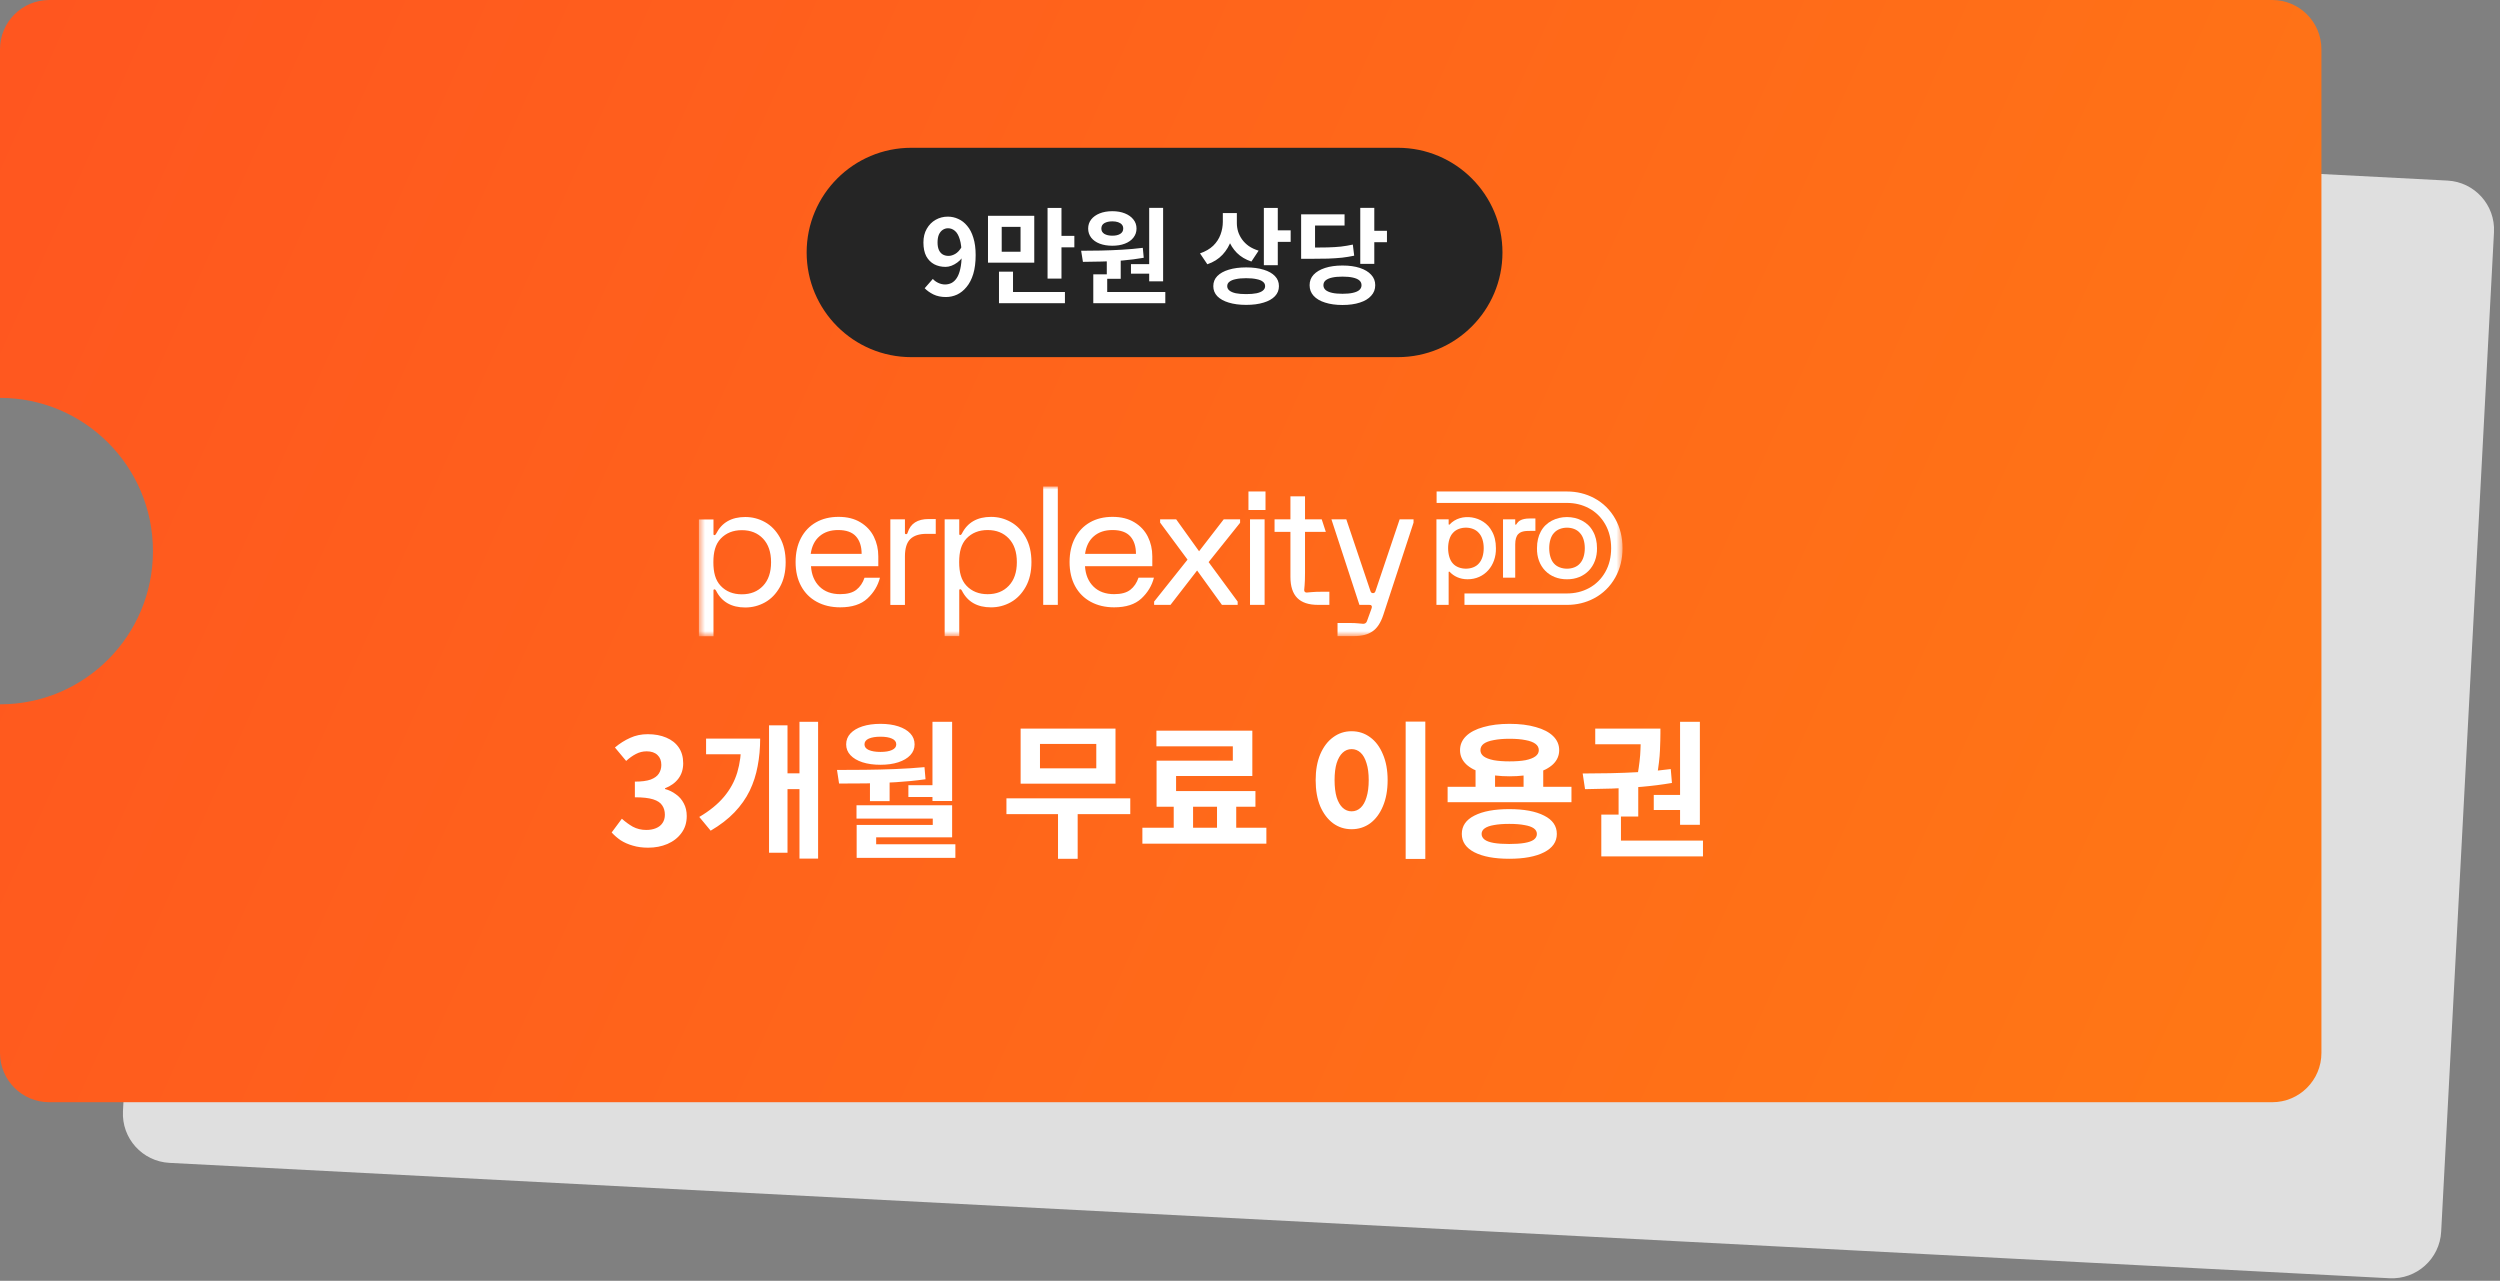
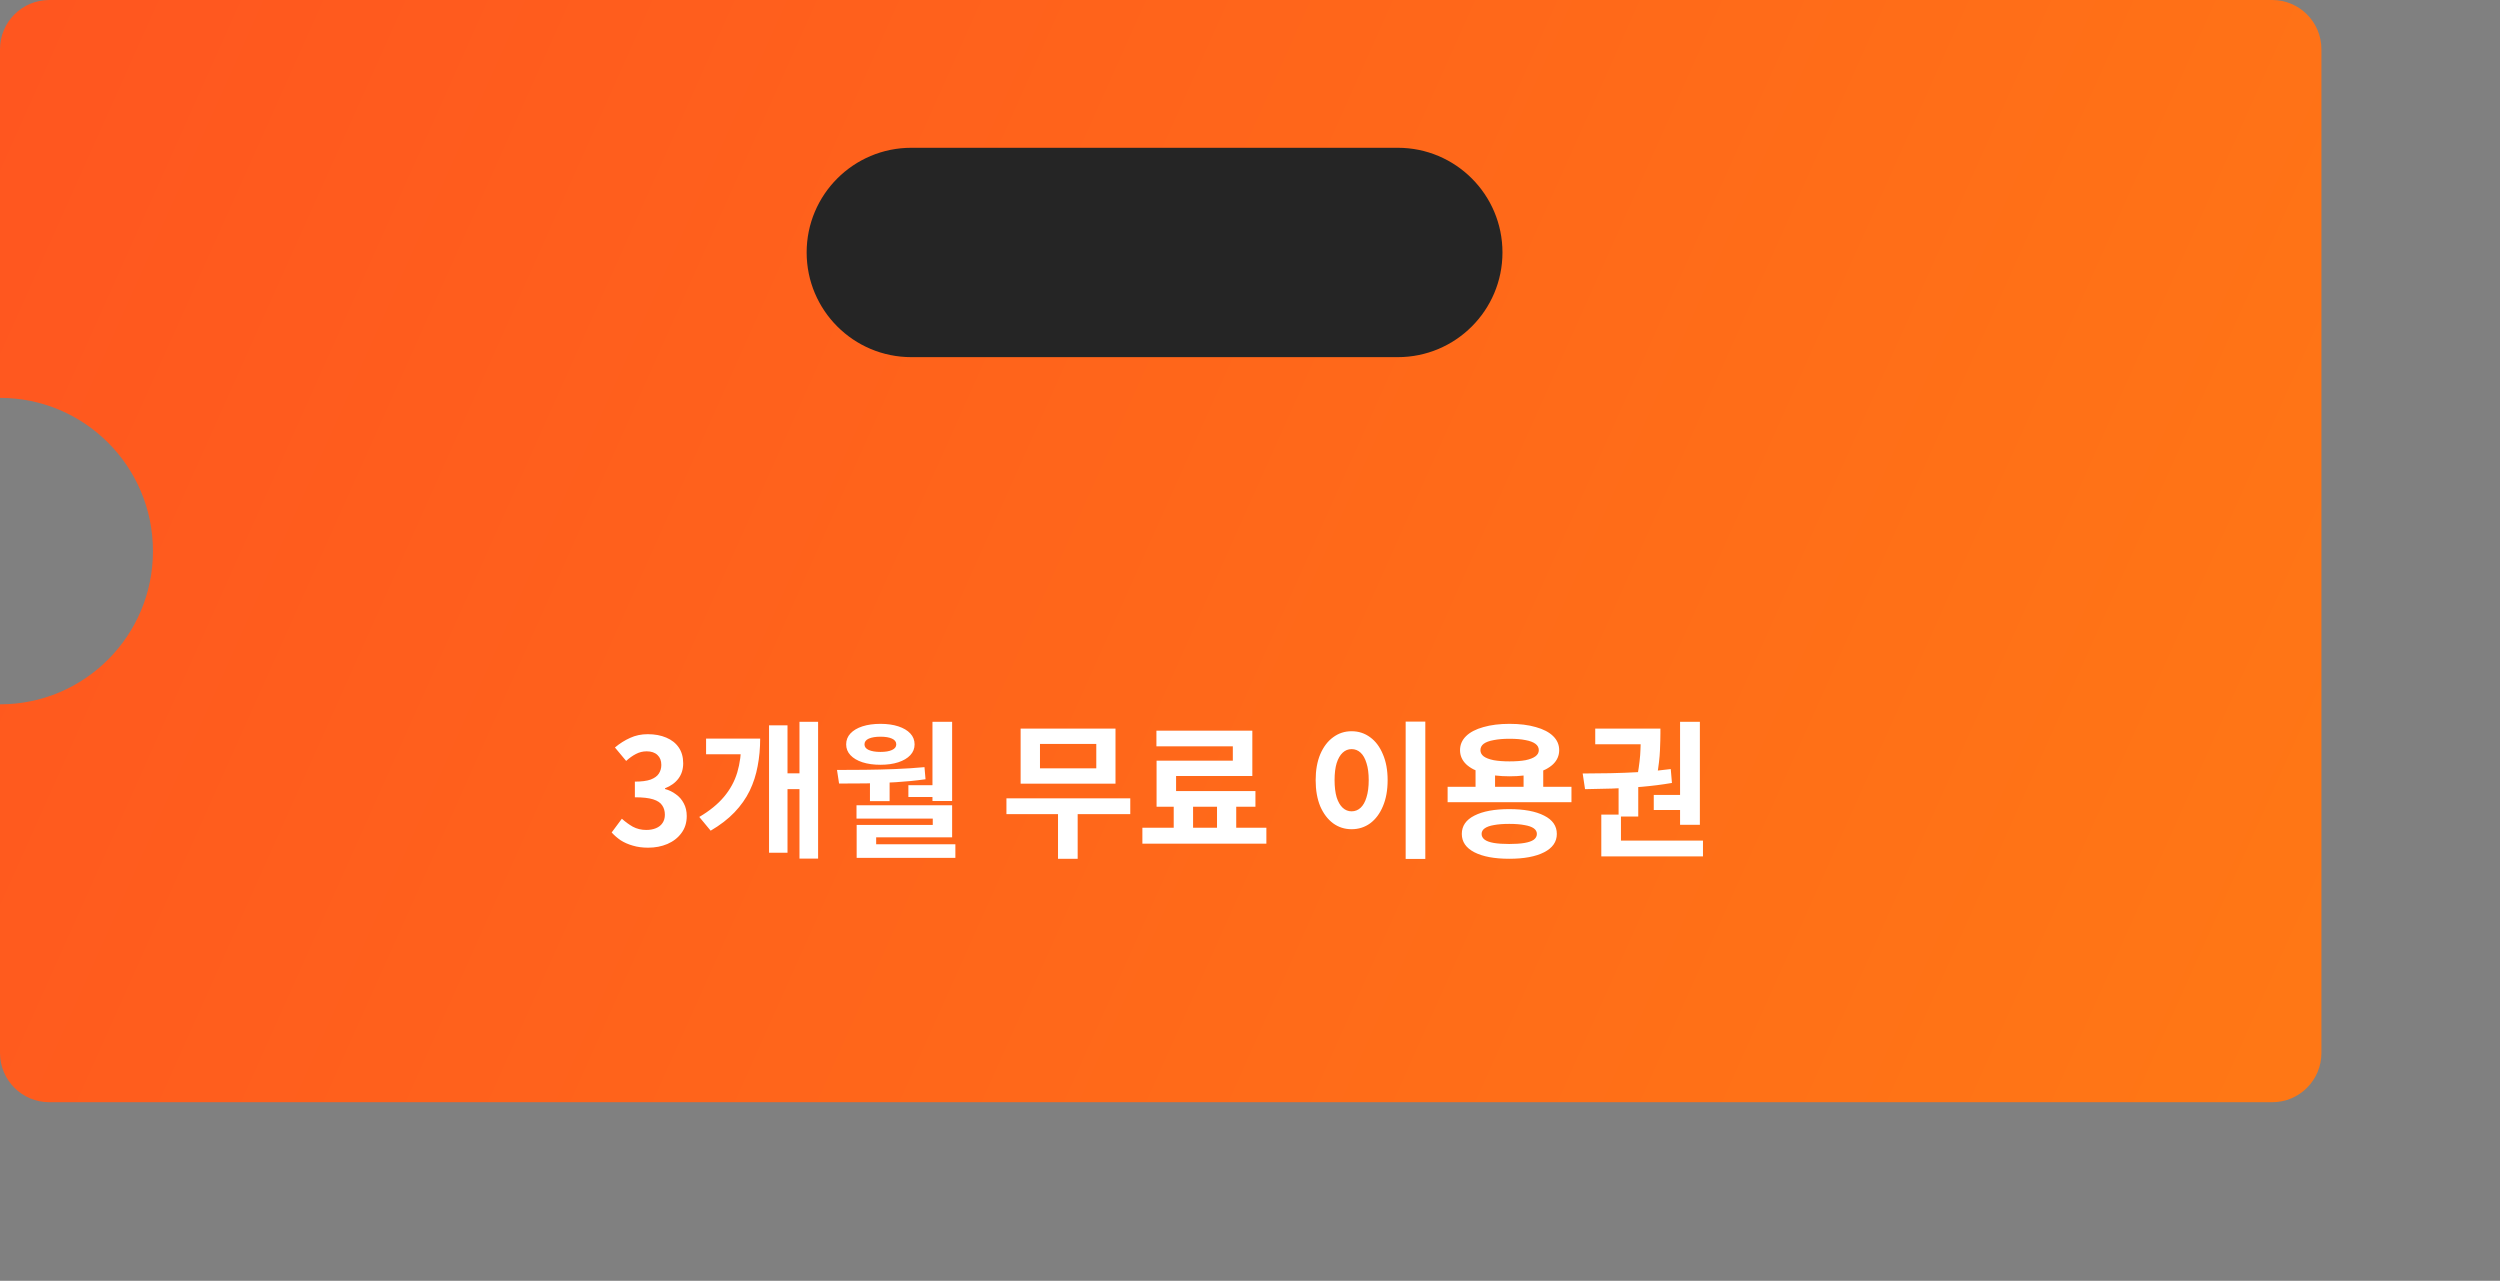
<svg xmlns="http://www.w3.org/2000/svg" width="406" height="208" viewBox="0 0 406 208" fill="none">
  <rect x="0" y="0" width="406" height="208" fill="#808080" stroke="none" />
-   <path d="M397.466 29.325L36.947 10.588C32.542 10.36 28.78 13.744 28.547 18.145L25.568 74.523C39.264 75.234 49.787 86.903 49.063 100.594C48.34 114.285 36.653 124.798 22.949 124.086L19.969 180.464C19.736 184.865 23.121 188.621 27.526 188.85L388.045 207.586C392.45 207.815 396.212 204.431 396.445 200.03L405.023 37.71C405.256 33.31 401.871 29.554 397.466 29.325Z" fill="#DFDFDF" />
  <path d="M369.01 0H7.989C3.579 0 0 3.585 0 8.004V64.615C13.715 64.615 24.84 75.752 24.84 89.5C24.84 103.248 13.723 114.384 0 114.384V170.996C0 175.415 3.579 179 7.989 179H369.01C373.421 179 377 175.415 377 170.996V8.004C377 3.585 373.421 0 369.01 0Z" fill="url(#paint0_linear_4291_1102)" />
  <mask id="mask0_4291_1102" style="mask-type:luminance" maskUnits="userSpaceOnUse" x="113" y="79" width="151" height="25">
-     <path d="M263.5 79H113.5V103.329H263.5V79Z" fill="white" />
-   </mask>
+     </mask>
  <g mask="url(#mask0_4291_1102)">
    <path d="M150.806 84.291H151.966V86.695H150.465C149.289 86.695 148.411 86.979 147.83 87.55C147.251 88.119 146.961 89.055 146.961 90.356V98.236H144.591V84.344H146.961V86.562C146.961 86.687 147.024 86.748 147.145 86.748C147.214 86.748 147.266 86.731 147.304 86.696C147.341 86.659 147.373 86.589 147.41 86.481C147.866 85.023 149.001 84.292 150.807 84.292H150.806V84.291ZM166.571 87.268C167.194 88.38 167.506 89.72 167.506 91.288C167.506 92.855 167.195 94.196 166.571 95.308C165.947 96.42 165.139 97.254 164.146 97.806C163.154 98.358 162.088 98.634 160.946 98.634C158.697 98.634 157.117 97.726 156.205 95.908C156.135 95.765 156.046 95.693 155.941 95.693C155.836 95.693 155.782 95.746 155.782 95.855V103.309H153.412V84.343H155.782V86.721C155.782 86.827 155.835 86.883 155.941 86.883C156.047 86.883 156.134 86.812 156.205 86.668C157.117 84.851 158.699 83.942 160.946 83.942C162.088 83.942 163.154 84.218 164.146 84.77C165.139 85.321 165.945 86.155 166.571 87.268ZM165.137 91.288C165.137 89.649 164.703 88.372 163.834 87.454C162.965 86.537 161.821 86.079 160.395 86.079C158.969 86.079 157.826 86.538 156.956 87.454C156.086 88.371 155.769 89.65 155.769 91.288C155.769 92.926 156.088 94.203 156.956 95.121C157.825 96.04 158.971 96.497 160.395 96.497C161.819 96.497 162.965 96.038 163.834 95.121C164.703 94.206 165.137 92.926 165.137 91.288ZM126.656 87.289C127.279 88.401 127.591 89.742 127.591 91.309C127.591 92.877 127.28 94.217 126.656 95.329C126.032 96.442 125.225 97.276 124.232 97.828C123.24 98.379 122.174 98.655 121.033 98.655C118.784 98.655 117.204 97.747 116.291 95.929C116.223 95.786 116.132 95.714 116.027 95.714C115.923 95.714 115.869 95.767 115.869 95.875V103.329H113.5V84.363H115.87V86.741C115.87 86.847 115.923 86.903 116.029 86.903C116.135 86.903 116.221 86.832 116.292 86.688C117.205 84.871 118.786 83.962 121.034 83.962C122.175 83.962 123.241 84.238 124.234 84.79C125.226 85.341 126.032 86.175 126.657 87.288H126.655L126.656 87.289ZM125.221 91.308C125.221 89.669 124.787 88.392 123.919 87.475C123.05 86.559 121.904 86.1 120.48 86.1C119.056 86.1 117.911 86.559 117.041 87.475C116.173 88.394 115.853 89.67 115.853 91.308C115.853 92.946 116.173 94.224 117.041 95.141C117.91 96.061 119.055 96.516 120.48 96.516C121.905 96.516 123.05 96.057 123.919 95.141C124.787 94.226 125.221 92.946 125.221 91.308ZM140.401 93.823H142.904C142.571 95.125 141.89 96.25 140.864 97.202C139.836 98.155 138.365 98.63 136.45 98.63C135.01 98.63 133.742 98.332 132.645 97.735C131.547 97.138 130.701 96.29 130.103 95.184C129.504 94.081 129.206 92.781 129.206 91.284C129.206 89.787 129.497 88.488 130.075 87.384C130.654 86.281 131.466 85.43 132.511 84.834C133.556 84.237 134.78 83.938 136.185 83.938C137.59 83.938 138.755 84.233 139.727 84.82C140.703 85.408 141.43 86.188 141.912 87.156C142.396 88.128 142.636 89.191 142.636 90.347V91.95H131.706C131.792 93.338 132.256 94.444 133.089 95.262C133.923 96.082 135.042 96.491 136.448 96.491C137.589 96.491 138.464 96.256 139.07 95.782C139.675 95.309 140.118 94.656 140.4 93.818V93.822H140.403L140.401 93.823ZM131.658 89.951H139.929C139.929 88.741 139.621 87.792 139.006 87.106C138.391 86.421 137.426 86.078 136.109 86.078C134.88 86.078 133.874 86.411 133.094 87.081C132.312 87.748 131.834 88.706 131.659 89.952L131.658 89.951ZM169.417 98.233H171.789V79H169.417V98.234V98.233ZM202.749 82.826H205.519V79.818H202.749V82.826ZM212.975 96.163C212.544 96.209 212.284 96.23 212.198 96.23C212.076 96.23 211.975 96.194 211.908 96.122C211.838 96.052 211.8 95.954 211.8 95.827C211.8 95.74 211.824 95.476 211.869 95.039C211.91 94.603 211.934 93.929 211.934 93.022V86.376H215.314L214.649 84.341H211.935V80.601H209.566V84.341H206.987V86.376H209.566V93.689C209.566 95.222 209.936 96.362 210.673 97.109C211.409 97.856 212.534 98.231 214.045 98.231H215.889V96.096H214.966C214.071 96.096 213.408 96.118 212.976 96.162V96.165L212.975 96.163ZM227.301 84.342L223.376 95.997C223.324 96.141 223.24 96.328 222.973 96.328C222.705 96.328 222.619 96.141 222.566 95.997L218.641 84.342H216.224L220.769 98.233H222.377C222.481 98.233 222.561 98.243 222.616 98.26C222.667 98.278 222.711 98.322 222.747 98.394C222.816 98.501 222.807 98.661 222.72 98.874L221.983 100.905C221.876 101.172 221.675 101.306 221.379 101.306C221.272 101.306 221.026 101.283 220.641 101.24C220.254 101.194 219.755 101.173 219.14 101.173H217.216V103.309H219.745C221.221 103.309 222.109 103.055 222.873 102.547C223.637 102.04 224.229 101.146 224.65 99.863L229.56 84.876V84.343H227.301V84.342ZM194.728 89.523L191.013 84.341H188.405V84.874L192.855 90.884L187.429 97.697V98.23H190.09L194.41 92.647L198.44 98.23H200.996V97.697L196.28 91.285L201.392 84.901V84.341H198.731L194.729 89.523H194.728ZM203.001 98.233H205.372V84.343H203.001V98.234V98.233ZM187.396 93.823C187.061 95.125 186.382 96.25 185.356 97.202C184.327 98.155 182.858 98.63 180.941 98.63C179.501 98.63 178.234 98.332 177.136 97.735C176.038 97.138 175.193 96.29 174.594 95.184C173.997 94.081 173.699 92.781 173.699 91.284C173.699 89.787 173.99 88.488 174.568 87.384C175.148 86.281 175.959 85.43 177.004 84.834C178.047 84.237 179.271 83.938 180.679 83.938C182.086 83.938 183.249 84.233 184.224 84.82C185.198 85.408 185.926 86.188 186.41 87.156C186.894 88.128 187.134 89.191 187.134 90.347V91.95H176.202C176.29 93.338 176.751 94.444 177.585 95.262C178.417 96.082 179.539 96.491 180.944 96.491C182.085 96.491 182.96 96.256 183.565 95.782C184.17 95.309 184.612 94.656 184.894 93.818H187.397L187.395 93.822L187.396 93.823ZM176.21 89.951H184.481C184.481 88.741 184.174 87.792 183.56 87.106C182.944 86.421 181.98 86.078 180.663 86.078C179.434 86.078 178.427 86.411 177.647 87.081C176.866 87.748 176.387 88.706 176.212 89.952H176.21V89.951Z" fill="white" />
-     <path d="M242.27 86.242C240.962 83.762 237.24 83.177 235.415 85.184C235.359 85.243 235.26 85.204 235.26 85.123V84.335H233.277V98.228H235.26V92.92C235.26 92.839 235.359 92.8 235.415 92.859C236.105 93.588 237.081 94.073 238.323 94.073C241.094 94.09 243 91.834 242.938 89.022C242.938 87.933 242.712 86.998 242.27 86.242ZM240.955 89.023C240.955 90.039 240.684 90.957 240.151 91.522C239.184 92.636 236.938 92.624 235.961 91.522C234.917 90.448 234.908 87.61 235.961 86.541C236.938 85.415 239.181 85.404 240.15 86.54C240.685 87.094 240.955 88.005 240.955 89.023Z" fill="white" />
    <path d="M254.483 98.233H237.829V96.377H254.483C255.766 96.377 256.955 96.09 258.016 95.525C259.145 94.929 260.072 94.017 260.703 92.885L260.706 92.88C261.332 91.774 261.65 90.477 261.65 89.026C261.65 87.576 261.332 86.279 260.707 85.174L260.703 85.169C260.072 84.037 259.145 83.124 258.021 82.531C256.955 81.963 255.765 81.675 254.483 81.675H233.305V79.818H254.483C256.071 79.818 257.552 80.178 258.886 80.889C260.322 81.648 261.511 82.814 262.317 84.26C263.102 85.648 263.5 87.251 263.5 89.026C263.5 90.802 263.101 92.407 262.316 93.794C261.511 95.239 260.322 96.405 258.881 97.165C257.552 97.873 256.071 98.233 254.483 98.233Z" fill="white" />
-     <path d="M258.704 86.3C257.058 83.192 251.897 83.196 250.238 86.3C249.819 87.056 249.607 87.973 249.607 89.025C249.548 91.993 251.564 94.096 254.481 94.076C257.393 94.096 259.402 91.973 259.353 89.025C259.353 87.973 259.136 87.056 258.704 86.3ZM257.371 89.026C257.371 90.043 257.1 90.96 256.567 91.525C255.6 92.639 253.353 92.627 252.377 91.525C251.334 90.451 251.324 87.613 252.377 86.544C253.353 85.418 255.598 85.407 256.566 86.543C257.1 87.097 257.371 88.008 257.371 89.026Z" fill="white" />
    <path d="M248.393 84.203C247.75 84.203 247.232 84.314 246.856 84.529C246.635 84.651 246.43 84.864 246.237 85.174C246.19 85.25 246.072 85.218 246.072 85.127V84.34H244.09V93.814H246.072V88.412C246.072 87.619 246.242 87.05 246.577 86.719C247.197 86.074 248.436 86.237 249.35 86.218V84.204H248.393V84.203Z" fill="white" />
  </g>
  <path d="M105.263 137.664C104.335 137.664 103.503 137.552 102.767 137.328C102.031 137.12 101.375 136.832 100.799 136.464C100.239 136.08 99.751 135.656 99.335 135.192L100.991 132.96C101.535 133.456 102.127 133.888 102.767 134.256C103.423 134.608 104.151 134.784 104.951 134.784C105.559 134.784 106.087 134.688 106.535 134.496C106.999 134.304 107.351 134.024 107.591 133.656C107.847 133.288 107.975 132.84 107.975 132.312C107.975 131.72 107.831 131.216 107.543 130.8C107.271 130.368 106.783 130.04 106.079 129.816C105.375 129.592 104.383 129.48 103.103 129.48V126.936C104.191 126.936 105.047 126.824 105.671 126.6C106.295 126.36 106.735 126.04 106.991 125.64C107.263 125.224 107.399 124.752 107.399 124.224C107.399 123.536 107.191 123 106.775 122.616C106.359 122.216 105.775 122.016 105.023 122.016C104.399 122.016 103.815 122.16 103.271 122.448C102.743 122.72 102.215 123.096 101.687 123.576L99.863 121.392C100.647 120.736 101.471 120.216 102.335 119.832C103.199 119.432 104.151 119.232 105.191 119.232C106.327 119.232 107.327 119.416 108.191 119.784C109.071 120.152 109.751 120.688 110.231 121.392C110.711 122.096 110.951 122.952 110.951 123.96C110.951 124.92 110.695 125.744 110.183 126.432C109.671 127.12 108.943 127.648 107.999 128.016V128.136C108.655 128.312 109.247 128.6 109.775 129C110.319 129.384 110.743 129.872 111.047 130.464C111.367 131.056 111.527 131.744 111.527 132.528C111.527 133.6 111.239 134.52 110.663 135.288C110.103 136.056 109.343 136.648 108.383 137.064C107.439 137.464 106.399 137.664 105.263 137.664ZM129.835 117.216H132.859V139.44H129.835V117.216ZM127.003 125.592H130.699V128.16H127.003V125.592ZM120.379 119.952H123.451C123.451 121.52 123.315 123.008 123.043 124.416C122.787 125.824 122.355 127.16 121.747 128.424C121.139 129.672 120.315 130.84 119.275 131.928C118.251 133 116.963 133.992 115.411 134.904L113.563 132.672C115.243 131.68 116.579 130.592 117.571 129.408C118.579 128.208 119.299 126.888 119.731 125.448C120.163 123.992 120.379 122.376 120.379 120.6V119.952ZM114.667 119.952H121.315V122.496H114.667V119.952ZM124.891 117.792H127.891V138.48H124.891V117.792ZM141.281 126.24H144.473V130.104H141.281V126.24ZM151.433 117.216H154.625V130.08H151.433V117.216ZM136.265 127.248L135.929 125.04C137.353 125.04 138.865 125.032 140.465 125.016C142.065 125 143.689 124.96 145.337 124.896C146.985 124.832 148.585 124.728 150.137 124.584L150.305 126.552C148.705 126.776 147.089 126.936 145.457 127.032C143.825 127.128 142.233 127.192 140.681 127.224C139.129 127.24 137.657 127.248 136.265 127.248ZM139.097 130.776H154.625V135.984H142.289V137.736H139.121V133.968H151.481V132.936H139.097V130.776ZM139.121 137.112H155.153V139.32H139.121V137.112ZM147.521 127.512H152.417V129.432H147.521V127.512ZM142.985 117.552C144.089 117.552 145.057 117.688 145.889 117.96C146.721 118.232 147.369 118.616 147.833 119.112C148.297 119.608 148.529 120.2 148.529 120.888C148.529 121.56 148.297 122.144 147.833 122.64C147.369 123.136 146.721 123.52 145.889 123.792C145.057 124.064 144.089 124.2 142.985 124.2C141.881 124.2 140.905 124.064 140.057 123.792C139.225 123.52 138.577 123.136 138.113 122.64C137.649 122.144 137.417 121.56 137.417 120.888C137.417 120.2 137.649 119.608 138.113 119.112C138.577 118.616 139.225 118.232 140.057 117.96C140.905 117.688 141.881 117.552 142.985 117.552ZM142.985 119.64C142.201 119.64 141.569 119.744 141.089 119.952C140.625 120.16 140.393 120.472 140.393 120.888C140.393 121.288 140.625 121.592 141.089 121.8C141.569 122.008 142.201 122.112 142.985 122.112C143.785 122.112 144.409 122.008 144.857 121.8C145.321 121.592 145.553 121.288 145.553 120.888C145.553 120.472 145.321 120.16 144.857 119.952C144.409 119.744 143.785 119.64 142.985 119.64ZM163.445 129.648H183.557V132.216H163.445V129.648ZM171.821 131.28H175.013V139.464H171.821V131.28ZM165.749 118.32H181.157V127.272H165.749V118.32ZM178.037 120.816H168.893V124.776H178.037V120.816ZM190.611 130.176H193.755V135.432H190.611V130.176ZM197.643 130.176H200.763V135.408H197.643V130.176ZM185.523 134.424H205.659V137.016H185.523V134.424ZM187.803 118.656H203.379V126.024H190.995V129.792H187.827V123.528H200.211V121.2H187.803V118.656ZM187.827 128.472H203.883V131.016H187.827V128.472ZM228.279 117.192H231.471V139.488H228.279V117.192ZM219.495 118.752C220.631 118.752 221.639 119.08 222.519 119.736C223.399 120.376 224.087 121.296 224.583 122.496C225.095 123.68 225.351 125.08 225.351 126.696C225.351 128.328 225.095 129.744 224.583 130.944C224.087 132.128 223.399 133.048 222.519 133.704C221.639 134.344 220.631 134.664 219.495 134.664C218.375 134.664 217.375 134.344 216.495 133.704C215.615 133.048 214.919 132.128 214.407 130.944C213.911 129.744 213.663 128.328 213.663 126.696C213.663 125.08 213.911 123.68 214.407 122.496C214.919 121.296 215.615 120.376 216.495 119.736C217.375 119.08 218.375 118.752 219.495 118.752ZM219.495 121.656C218.951 121.656 218.471 121.848 218.055 122.232C217.639 122.616 217.311 123.184 217.071 123.936C216.847 124.672 216.735 125.592 216.735 126.696C216.735 127.784 216.847 128.712 217.071 129.48C217.311 130.232 217.639 130.8 218.055 131.184C218.471 131.568 218.951 131.76 219.495 131.76C220.055 131.76 220.543 131.568 220.959 131.184C221.375 130.8 221.695 130.232 221.919 129.48C222.159 128.712 222.279 127.784 222.279 126.696C222.279 125.592 222.159 124.672 221.919 123.936C221.695 123.184 221.375 122.616 220.959 122.232C220.543 121.848 220.055 121.656 219.495 121.656ZM239.629 124.656H242.797V128.736H239.629V124.656ZM247.429 124.656H250.621V128.736H247.429V124.656ZM235.093 127.776H255.205V130.272H235.093V127.776ZM245.101 131.4C247.501 131.4 249.389 131.752 250.765 132.456C252.141 133.144 252.829 134.136 252.829 135.432C252.829 136.712 252.141 137.704 250.765 138.408C249.389 139.112 247.501 139.464 245.101 139.464C242.701 139.464 240.813 139.112 239.437 138.408C238.077 137.704 237.397 136.712 237.397 135.432C237.397 134.136 238.077 133.144 239.437 132.456C240.813 131.752 242.701 131.4 245.101 131.4ZM245.101 133.8C244.109 133.8 243.277 133.864 242.605 133.992C241.949 134.104 241.453 134.28 241.117 134.52C240.781 134.76 240.613 135.064 240.613 135.432C240.613 135.8 240.781 136.112 241.117 136.368C241.453 136.608 241.949 136.784 242.605 136.896C243.277 137.008 244.109 137.064 245.101 137.064C246.093 137.064 246.917 137.008 247.573 136.896C248.245 136.784 248.749 136.608 249.085 136.368C249.421 136.112 249.589 135.8 249.589 135.432C249.589 135.064 249.421 134.76 249.085 134.52C248.749 134.28 248.245 134.104 247.573 133.992C246.917 133.864 246.093 133.8 245.101 133.8ZM245.149 117.552C246.797 117.552 248.221 117.728 249.421 118.08C250.637 118.416 251.573 118.904 252.229 119.544C252.885 120.184 253.213 120.944 253.213 121.824C253.213 122.704 252.885 123.464 252.229 124.104C251.573 124.728 250.637 125.216 249.421 125.568C248.221 125.904 246.797 126.072 245.149 126.072C243.533 126.072 242.117 125.904 240.901 125.568C239.685 125.216 238.749 124.728 238.093 124.104C237.437 123.464 237.109 122.704 237.109 121.824C237.109 120.944 237.437 120.184 238.093 119.544C238.749 118.904 239.685 118.416 240.901 118.08C242.117 117.728 243.533 117.552 245.149 117.552ZM245.149 119.976C244.157 119.976 243.301 120.048 242.581 120.192C241.861 120.32 241.317 120.52 240.949 120.792C240.597 121.064 240.421 121.408 240.421 121.824C240.421 122.224 240.597 122.56 240.949 122.832C241.317 123.104 241.861 123.312 242.581 123.456C243.301 123.584 244.157 123.648 245.149 123.648C246.173 123.648 247.037 123.584 247.741 123.456C248.445 123.312 248.981 123.104 249.349 122.832C249.717 122.56 249.901 122.224 249.901 121.824C249.901 121.408 249.717 121.064 249.349 120.792C248.981 120.52 248.445 120.32 247.741 120.192C247.037 120.048 246.173 119.976 245.149 119.976ZM262.859 127.584H266.051V132.6H262.859V127.584ZM272.843 117.216H276.059V133.944H272.843V117.216ZM260.051 136.512H276.563V139.08H260.051V136.512ZM260.051 132.288H263.243V137.16H260.051V132.288ZM257.411 128.16L257.027 125.616C258.387 125.616 259.875 125.6 261.491 125.568C263.107 125.536 264.755 125.472 266.435 125.376C268.131 125.264 269.763 125.104 271.331 124.896L271.523 127.152C269.923 127.424 268.291 127.632 266.627 127.776C264.963 127.92 263.347 128.016 261.779 128.064C260.211 128.112 258.755 128.144 257.411 128.16ZM268.571 129.096H273.563V131.544H268.571V129.096ZM259.067 118.32H268.475V120.864H259.067V118.32ZM266.483 118.32H269.651V119.112C269.651 119.752 269.627 120.664 269.579 121.848C269.531 123.032 269.363 124.448 269.075 126.096L265.931 125.904C266.219 124.256 266.379 122.872 266.411 121.752C266.459 120.616 266.483 119.736 266.483 119.112V118.32Z" fill="white" />
  <path d="M131 41C131 31.611 138.611 24 148 24H227C236.389 24 244 31.611 244 41V41C244 50.389 236.389 58 227 58H148C138.611 58 131 50.389 131 41V41Z" fill="#252525" />
-   <path d="M153.618 48.238C152.836 48.238 152.156 48.096 151.578 47.813C151.012 47.53 150.541 47.195 150.167 46.81L151.493 45.297C151.72 45.558 152.015 45.773 152.377 45.943C152.74 46.113 153.108 46.198 153.482 46.198C153.845 46.198 154.191 46.119 154.519 45.96C154.848 45.79 155.131 45.524 155.369 45.161C155.619 44.787 155.811 44.294 155.947 43.682C156.095 43.07 156.168 42.316 156.168 41.421C156.168 40.344 156.066 39.489 155.862 38.854C155.67 38.219 155.409 37.766 155.08 37.494C154.752 37.211 154.378 37.069 153.958 37.069C153.652 37.069 153.369 37.154 153.108 37.324C152.848 37.494 152.638 37.749 152.479 38.089C152.332 38.429 152.258 38.86 152.258 39.381C152.258 39.868 152.332 40.276 152.479 40.605C152.627 40.922 152.831 41.16 153.091 41.319C153.363 41.478 153.681 41.557 154.043 41.557C154.395 41.557 154.757 41.449 155.131 41.234C155.505 41.019 155.845 40.656 156.151 40.146L156.27 41.829C156.055 42.135 155.789 42.401 155.471 42.628C155.165 42.855 154.848 43.03 154.519 43.155C154.191 43.28 153.873 43.342 153.567 43.342C152.876 43.342 152.258 43.2 151.714 42.917C151.17 42.622 150.74 42.186 150.422 41.608C150.116 41.019 149.963 40.276 149.963 39.381C149.963 38.52 150.145 37.777 150.507 37.154C150.87 36.519 151.352 36.032 151.952 35.692C152.553 35.352 153.21 35.182 153.924 35.182C154.525 35.182 155.092 35.307 155.624 35.556C156.168 35.794 156.65 36.168 157.069 36.678C157.5 37.177 157.834 37.823 158.072 38.616C158.322 39.398 158.446 40.333 158.446 41.421C158.446 42.611 158.316 43.637 158.055 44.498C157.795 45.348 157.432 46.051 156.967 46.606C156.514 47.161 155.998 47.575 155.42 47.847C154.842 48.108 154.242 48.238 153.618 48.238ZM160.45 35.046H167.964V42.662H160.45V35.046ZM165.737 36.848H162.677V40.877H165.737V36.848ZM170.123 33.771H172.384V45.246H170.123V33.771ZM171.755 38.31H174.475V40.163H171.755V38.31ZM162.235 47.422H172.945V49.241H162.235V47.422ZM162.235 44.124H164.513V48.34H162.235V44.124ZM179.743 41.846H182.004V45.28H179.743V41.846ZM186.628 33.754H188.889V45.688H186.628V33.754ZM177.55 47.422H189.246V49.241H177.55V47.422ZM177.55 44.549H179.811V47.915H177.55V44.549ZM175.867 42.526L175.578 40.724C176.542 40.713 177.59 40.701 178.723 40.69C179.857 40.667 181.013 40.622 182.191 40.554C183.37 40.486 184.503 40.384 185.591 40.248L185.744 41.863C184.622 42.056 183.478 42.203 182.31 42.305C181.154 42.396 180.027 42.452 178.927 42.475C177.828 42.498 176.808 42.515 175.867 42.526ZM183.67 42.9H187.138V44.447H183.67V42.9ZM180.644 34.298C181.415 34.298 182.095 34.417 182.684 34.655C183.274 34.893 183.733 35.222 184.061 35.641C184.401 36.06 184.571 36.553 184.571 37.12C184.571 37.675 184.401 38.168 184.061 38.599C183.733 39.018 183.274 39.341 182.684 39.568C182.095 39.795 181.415 39.908 180.644 39.908C179.874 39.908 179.188 39.795 178.587 39.568C177.998 39.341 177.539 39.018 177.21 38.599C176.882 38.168 176.717 37.675 176.717 37.12C176.717 36.553 176.882 36.06 177.21 35.641C177.539 35.222 177.998 34.893 178.587 34.655C179.188 34.417 179.874 34.298 180.644 34.298ZM180.644 35.947C180.123 35.947 179.692 36.043 179.352 36.236C179.024 36.429 178.859 36.723 178.859 37.12C178.859 37.494 179.024 37.783 179.352 37.987C179.692 38.18 180.123 38.276 180.644 38.276C181.177 38.276 181.602 38.18 181.919 37.987C182.248 37.783 182.412 37.494 182.412 37.12C182.412 36.859 182.339 36.644 182.191 36.474C182.044 36.304 181.84 36.174 181.579 36.083C181.319 35.992 181.007 35.947 180.644 35.947ZM198.587 34.604H200.44V36.015C200.44 37.046 200.282 38.027 199.964 38.956C199.658 39.874 199.182 40.679 198.536 41.37C197.89 42.061 197.069 42.577 196.071 42.917L194.881 41.149C195.765 40.843 196.479 40.429 197.023 39.908C197.567 39.375 197.964 38.769 198.213 38.089C198.463 37.409 198.587 36.718 198.587 36.015V34.604ZM199.046 34.604H200.865V36.219C200.865 36.695 200.933 37.16 201.069 37.613C201.217 38.066 201.432 38.491 201.715 38.888C201.999 39.285 202.361 39.642 202.803 39.959C203.245 40.265 203.778 40.514 204.401 40.707L203.228 42.475C202.276 42.158 201.489 41.687 200.865 41.064C200.253 40.441 199.794 39.715 199.488 38.888C199.194 38.061 199.046 37.171 199.046 36.219V34.604ZM205.251 33.771H207.512V43.07H205.251V33.771ZM206.9 37.409H209.603V39.279H206.9V37.409ZM202.378 43.427C203.478 43.427 204.424 43.552 205.217 43.801C206.011 44.039 206.623 44.385 207.053 44.838C207.484 45.28 207.699 45.824 207.699 46.47C207.699 47.105 207.484 47.649 207.053 48.102C206.623 48.555 206.011 48.901 205.217 49.139C204.424 49.388 203.478 49.513 202.378 49.513C201.29 49.513 200.344 49.388 199.539 49.139C198.746 48.901 198.128 48.555 197.686 48.102C197.256 47.649 197.04 47.105 197.04 46.47C197.04 45.824 197.256 45.28 197.686 44.838C198.128 44.385 198.746 44.039 199.539 43.801C200.344 43.552 201.29 43.427 202.378 43.427ZM202.378 45.178C201.71 45.178 201.149 45.229 200.695 45.331C200.242 45.422 199.896 45.563 199.658 45.756C199.42 45.937 199.301 46.175 199.301 46.47C199.301 46.753 199.42 46.991 199.658 47.184C199.896 47.377 200.242 47.524 200.695 47.626C201.149 47.717 201.71 47.762 202.378 47.762C203.047 47.762 203.608 47.717 204.061 47.626C204.526 47.524 204.872 47.377 205.098 47.184C205.336 46.991 205.455 46.753 205.455 46.47C205.455 46.175 205.336 45.937 205.098 45.756C204.872 45.563 204.526 45.422 204.061 45.331C203.608 45.229 203.047 45.178 202.378 45.178ZM220.907 33.754H223.185V42.849H220.907V33.754ZM222.539 37.477H225.242V39.33H222.539V37.477ZM218.017 43.121C219.105 43.121 220.046 43.251 220.839 43.512C221.632 43.773 222.244 44.141 222.675 44.617C223.117 45.082 223.338 45.648 223.338 46.317C223.338 46.986 223.117 47.558 222.675 48.034C222.244 48.521 221.632 48.89 220.839 49.139C220.046 49.4 219.105 49.53 218.017 49.53C216.94 49.53 216 49.4 215.195 49.139C214.39 48.89 213.767 48.521 213.325 48.034C212.894 47.558 212.679 46.986 212.679 46.317C212.679 45.648 212.894 45.082 213.325 44.617C213.767 44.141 214.39 43.773 215.195 43.512C216 43.251 216.94 43.121 218.017 43.121ZM218.017 44.923C217.348 44.923 216.787 44.974 216.334 45.076C215.881 45.178 215.529 45.331 215.28 45.535C215.042 45.739 214.923 46 214.923 46.317C214.923 46.623 215.042 46.884 215.28 47.099C215.529 47.303 215.881 47.456 216.334 47.558C216.787 47.66 217.348 47.711 218.017 47.711C218.686 47.711 219.247 47.66 219.7 47.558C220.165 47.456 220.516 47.303 220.754 47.099C220.992 46.884 221.111 46.623 221.111 46.317C221.111 46 220.992 45.739 220.754 45.535C220.516 45.331 220.165 45.178 219.7 45.076C219.247 44.974 218.686 44.923 218.017 44.923ZM211.302 40.214H212.628C213.784 40.214 214.77 40.203 215.586 40.18C216.402 40.157 217.133 40.112 217.779 40.044C218.425 39.965 219.065 39.857 219.7 39.721L219.921 41.523C219.275 41.659 218.618 41.767 217.949 41.846C217.28 41.914 216.521 41.965 215.671 41.999C214.832 42.022 213.818 42.033 212.628 42.033H211.302V40.214ZM211.302 34.808H218.357V36.627H213.563V41.455H211.302V34.808Z" fill="white" />
  <defs>
    <linearGradient id="paint0_linear_4291_1102" x1="-23" y1="4.5" x2="366.5" y2="179" gradientUnits="userSpaceOnUse">
      <stop stop-color="#FF5420" />
      <stop offset="1" stop-color="#FF7715" />
    </linearGradient>
  </defs>
</svg>